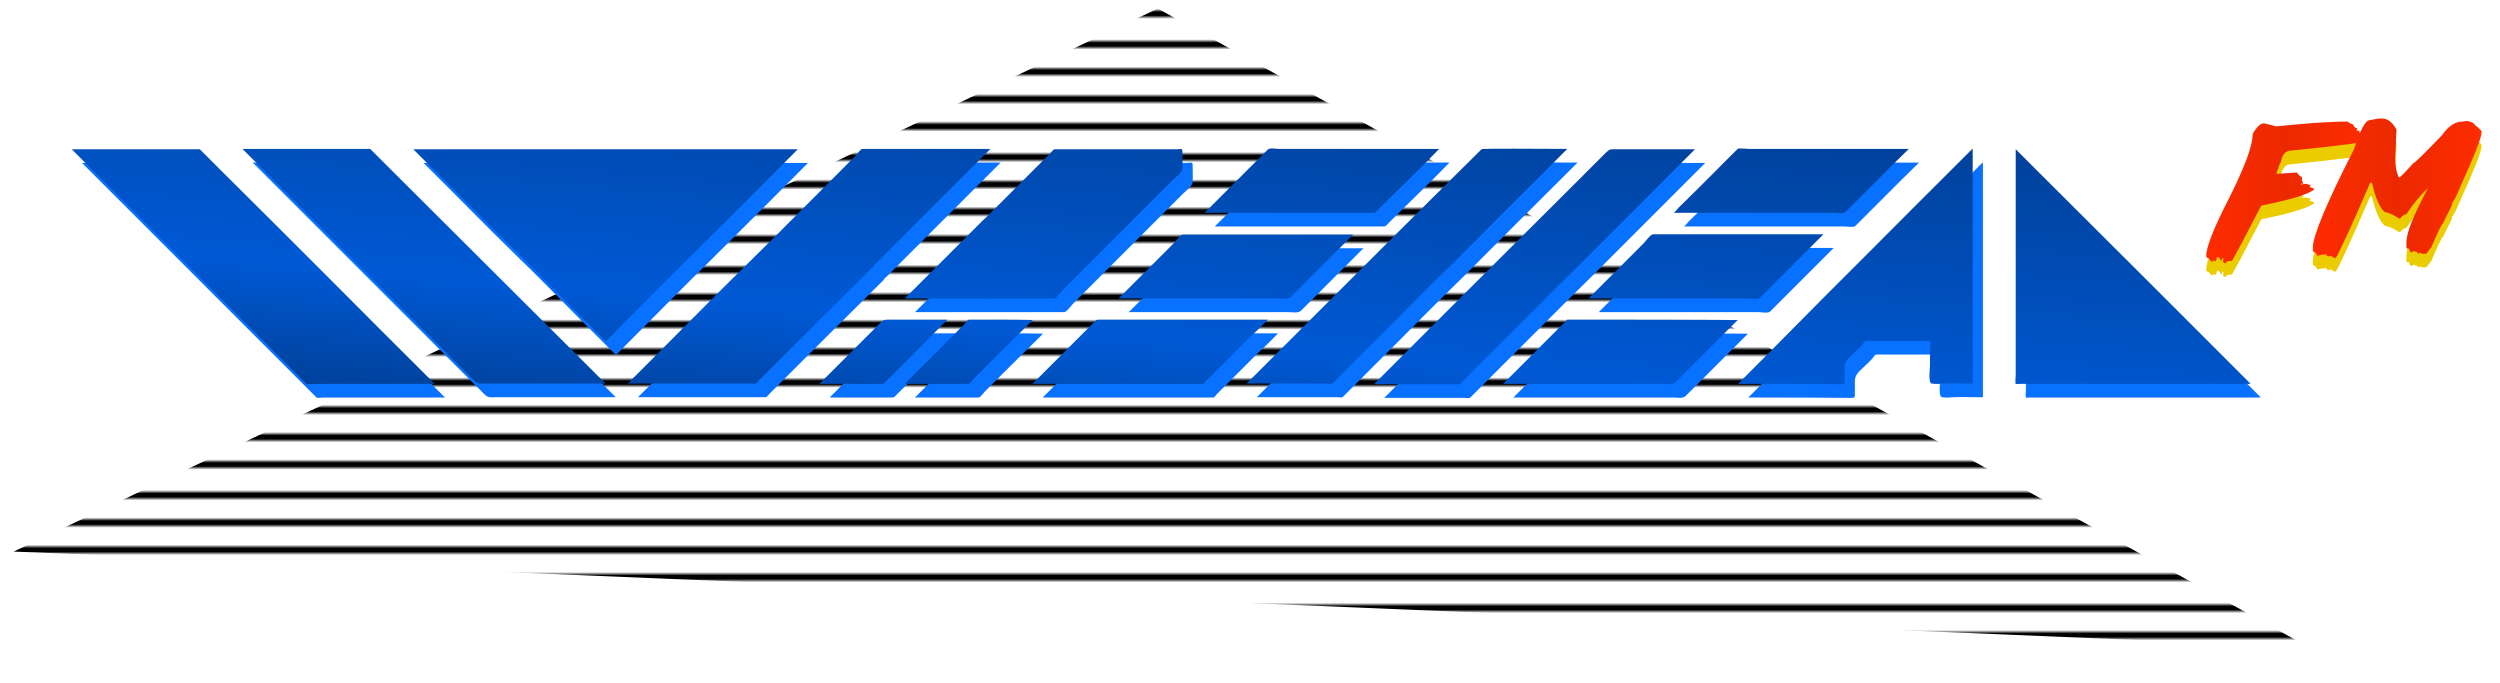
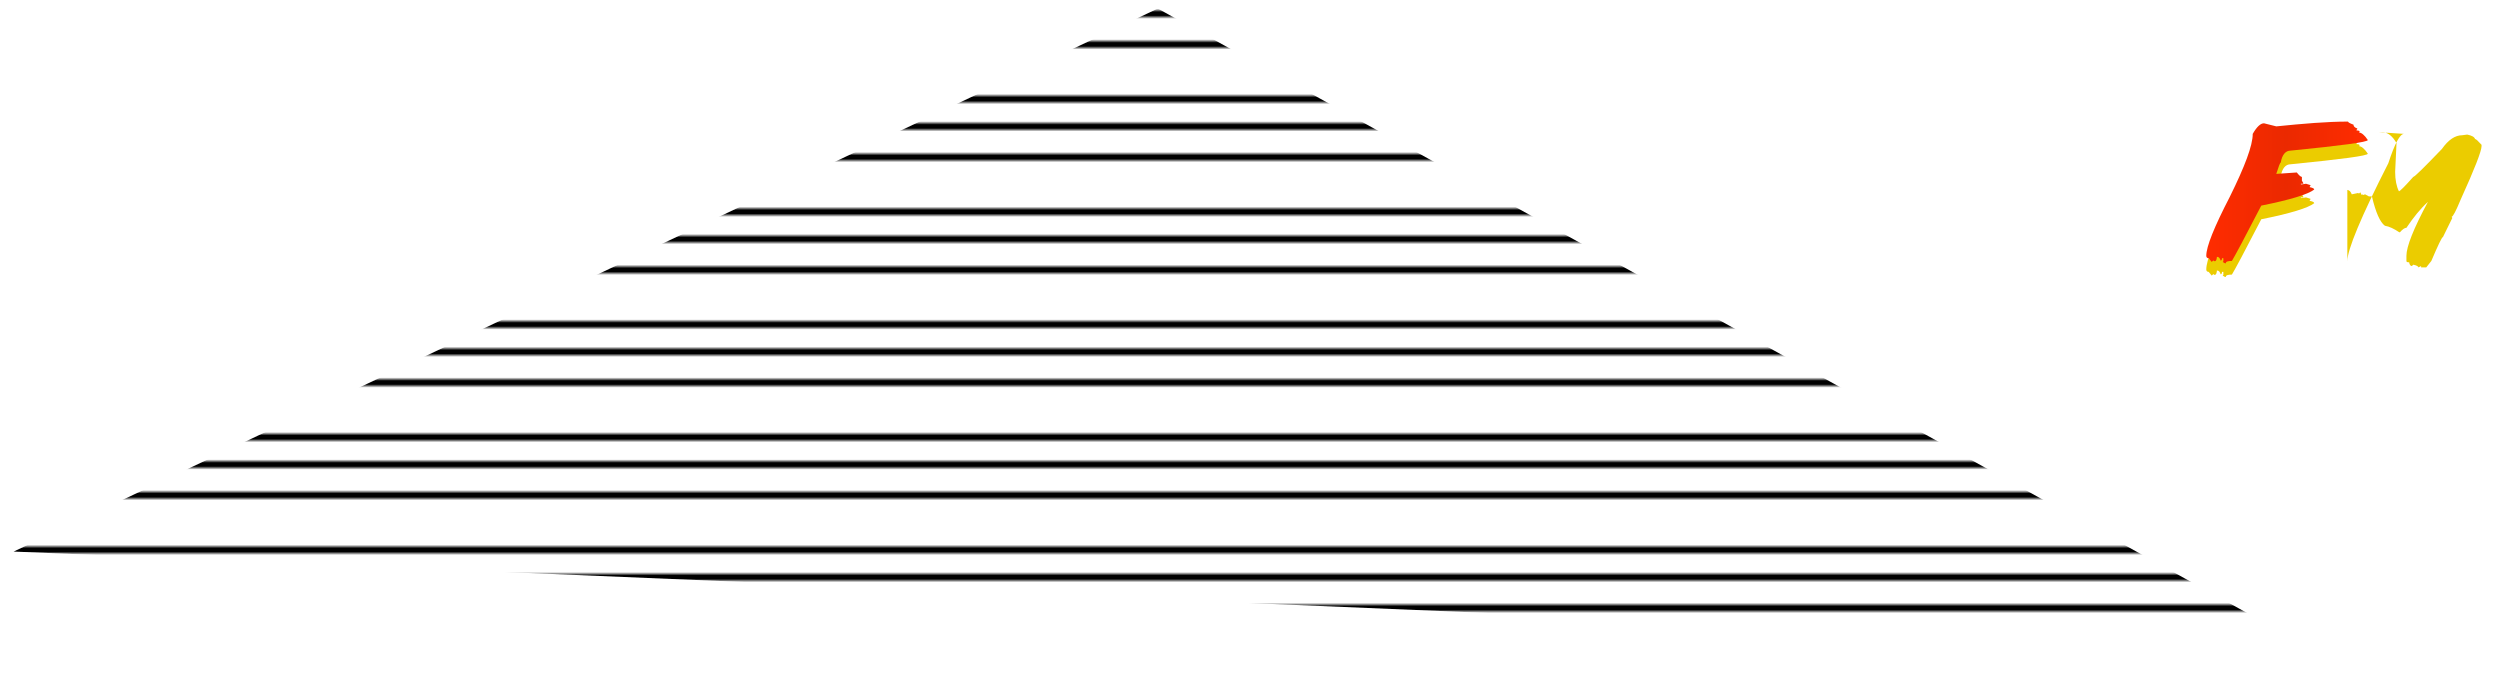
<svg xmlns="http://www.w3.org/2000/svg" xmlns:xlink="http://www.w3.org/1999/xlink" version="1.1" x="0px" y="0px" width="732px" height="200px" viewBox="-4 -2.5 732 200" enable-background="new -4 -2.5 732 200" xml:space="preserve">
  <defs>
    <pattern x="-4" y="765.5" width="120" height="33" patternUnits="userSpaceOnUse" id="New_Pattern" viewBox="0 -33 120 33" overflow="visible">
      <g>
-         <polygon fill="none" points="0,0 120,0 120,-33 0,-33    " />
        <polygon fill="#FFFFFF" points="120,0 0,0 0,-32 120,-32    " />
        <line fill="none" stroke="#000000" stroke-width="2" x1="0" y1="-32" x2="120" y2="-32" />
-         <line fill="none" stroke="#000000" stroke-width="2" x1="0" y1="-24" x2="120" y2="-24" />
        <line fill="none" stroke="#000000" stroke-width="2" x1="0" y1="-16" x2="120" y2="-16" />
        <line fill="none" stroke="#000000" stroke-width="2" x1="0" y1="-8" x2="120" y2="-8" />
      </g>
    </pattern>
  </defs>
  <pattern id="SVGID_1_" xlink:href="#New_Pattern" patternTransform="matrix(1 0 0 1 0 -30)">
</pattern>
  <polygon fill="url(#SVGID_1_)" points="0,159 335,0 672,187 " />
-   <path fill="#0971FF" d="M399.1,103.8c-2.7,2.7-5.5,5.5-8.2,8.2c-0.6,0.6-1.2,1.2-1.7,1.7c-0.3,0.3-1.3,0.1-1.7,0.1  c-7.8,0-15.6,0-23.5,0c9-9,17.9-17.9,26.9-26.9c10.5-10.5,21-21,31.6-31.5c2.8-2.8,9.7-9.6,10.3-10.2c0.3-0.3,17.3-0.1,25.1-0.1  c-1.6,1.6-3.2,3.2-4.8,4.8c-9.4,9.4-18.9,18.8-28.3,28.3C416.1,86.6,407.7,95.3,399.1,103.8z M462.3,78.2  c9.6-9.6,19.3-19.3,28.9-28.9c1.4-1.4,2.8-2.8,4.1-4.1c-7.8,0-15.6,0-23.5,0c-1.5,0-1.5,0-2.7,1.1c-0.5,0.5-1,1-1.5,1.5  c-2.4,2.4-4.7,4.7-7.1,7.1c-10.6,10.6-21.2,21.1-31.8,31.7c-9.1,9.1-18.2,18.2-27.4,27.4c7.8,0,15.6,0,23.5,0c0.4,0,1.4,0.2,1.7-0.1  c0.6-0.6,1.2-1.2,1.7-1.7c2.7-2.7,5.5-5.5,8.2-8.2C445.2,95.3,453.7,86.6,462.3,78.2z M507.9,113.9c10.1,0,20.3,0,30.4,0.1  c1,0,0.8-0.6,0.8-1.5c0-1.1,0-2.3,0-3.4c0-2.1,1.6-3.1,3-4.5c0.7-0.7,1.5-1.4,2.2-2.2c0.2-0.3,0.7-1.1,1.1-1.1c2.6,0,5.2,0,7.8,0  c2.5,0,5,0,7.5,0c1,0,2,0,3,0c0.8-0.1,0.6,0.8,0.5,1.3c-0.1,1.9-0.1,3.9-0.1,5.8c0,0.9-0.6,5.2,0.5,5.4c1.1,0.2,2.3,0.1,3.5,0  c2.3-0.1,4.6,0,6.8,0c0.1,0,1.7,0.1,1.7-0.1c0-1.1,0-2.1,0-3.2c0-2.6,0-5.3,0-7.9c0-19.2,0-38.4,0-57.6c-11,11-22,21.9-33,33  C531.6,89.9,519.8,102,507.9,113.9z M656.7,112.6c-9.6-9.6-19.2-19.2-28.8-28.8c-10.8-10.8-21.7-21.6-32.5-32.4  c-2.1-2.1-4.1-4.1-6.2-6.2c0,13.1,0,26.2,0,39.4c0,6.6,0,13.2,0,19.7c0,1.6,0,3.2,0,4.7c0,0.8,0,1.5,0,2.3c0,0.3-0.2,2.4,0,2.6  c0.1,0.1,1,0,1.2,0c1.1,0,2.2,0,3.2,0c18.4,0,36.8,0,55.3,0c3,0,6.1,0,9.1,0C657.6,113.5,657.1,113,656.7,112.6z M255.9,78.2  c9.5-9.5,18.9-18.9,28.4-28.4c1.6-1.6,3.1-3.1,4.7-4.7c-7.5,0-14.9,0-22.4,0c-4.3,0-8.5,0-12.8,0c-0.8,0-1.6,0-2.3,0  c-0.5,0-1.4,1.4-1.8,1.8c-10.4,10.4-20.8,21-31.3,31.3c-9.7,9.5-19.3,19.3-28.9,28.9c-2.3,2.3-4.5,4.5-6.7,6.7c7.5,0,14.9,0,22.4,0  c4.3,0,8.5,0,12.8,0c0.8,0,1.6,0,2.3,0c0.2,0,0.8-0.8,1-1c11.1-11.1,22.2-22.2,33.4-33.3C254.9,79.1,255.4,78.6,255.9,78.2z   M483.1,70.1c-0.9,0-2.2,2-2.8,2.6c-5.4,5.4-10.8,10.8-16.2,16.2c15.6,0,31.3,0,46.9,0c0.7,0,2.8,0.4,3.3-0.2  c2.2-2.2,4.3-4.3,6.5-6.5c4-4,8.1-8.1,12.1-12.1c-15.6,0-31.3,0-46.9,0C485,70.1,484,70.1,483.1,70.1z M461,95.1c-1,0-2.1,0-3.1,0  c-6.3,6.3-12.5,12.5-18.8,18.8c15.6,0,31.3,0,46.9,0c1.2,0,2.7,0.4,3.6-0.5c1.9-1.9,3.8-3.8,5.7-5.7c4.2-4.2,8.3-8.3,12.5-12.5  C492.2,95.1,476.6,95.1,461,95.1z M489.1,63.8c15.6,0,31.3,0,46.9,0c0.7,0,2.8,0.4,3.3-0.2c2.5-2.5,5-5,7.5-7.5  c3.7-3.7,7.4-7.4,11.1-11c-15.6,0-31.3,0-46.9,0c-0.5,0-2.8-0.3-3.2,0c-2.3,2.3-4.6,4.5-6.8,6.8c-3.5,3.5-7,7-10.5,10.4  C490,62.9,489.6,63.4,489.1,63.8z M285.6,67.2c-7.2,7.2-14.5,14.5-21.7,21.7c14.6,0,29.1,0,43.7,0c0.7,0,2.1-2,2.6-2.5  c1.2-1.2,2.5-2.5,3.7-3.7c2.4-2.4,4.8-4.8,7.2-7.2c4.6-4.6,9.3-9.3,13.9-13.9c2.5-2.5,5-5,7.5-7.5c1-1,2.7-2.1,2.7-3.4  c0.1-1.6,0-3.3,0-5c0-0.9-0.8-0.5-1.6-0.5c-1.6,0-3.3,0-4.9,0c-5,0-10,0-14.9,0c-4.4,0-8.8,0-13.2,0c-0.9,0-1.9,0-2.8,0  c-0.4,0-1,0.9-1.3,1.2c-6.2,6.2-12.3,12.3-18.5,18.5C287.2,65.6,286.4,66.4,285.6,67.2z M290.3,95.1c-2.1,0-4.3,0-6.4,0  c-0.4,0-0.8,0-1.2,0c-0.4,0-1.5,1.5-1.8,1.8c-4.6,4.6-9.1,9.1-13.7,13.7c-1.1,1.1-2.2,2.2-3.3,3.3c3.7,0,7.4,0,11.1,0  c2.1,0,4.3,0,6.4,0c0.4,0,0.8,0,1.2,0c0.4,0,1.5-1.5,1.8-1.8c4.9-4.9,9.8-9.8,14.7-14.6c0.8-0.8,1.6-1.6,2.3-2.3  C297.7,95.1,294,95.1,290.3,95.1z M276.4,95.1c-3.7,0-7.4,0-11.1,0c-2.1,0-4.3,0-6.4,0c-1.3,0-1.5,0.3-2.5,1.3  c-4.8,4.8-9.7,9.7-14.5,14.5c-1,1-2,2-3,3c5.8,0,11.7,0,17.5,0c0.7,0,1.1,0.1,1.6-0.3c0.9-0.9,1.9-1.9,2.8-2.8  c1.9-1.9,3.8-3.8,5.8-5.8C269.9,101.7,273.1,98.4,276.4,95.1z M370.2,95.1c-15.6,0-31.3,0-46.9,0c-0.9,0-1.7,0-2.6,0  c-0.8,0-0.9,0.3-1.5,0.9c-2,2-4.1,4.1-6.1,6.1c-3.9,3.9-7.9,7.9-11.8,11.8c15.6,0,31.3,0,46.9,0c1,0,2.1,0,3.1,0  c0.2,0,0.8-0.7,0.9-0.9c1.1-1.1,2.1-2.1,3.2-3.2c3.2-3.2,6.4-6.4,9.6-9.6C366.9,98.5,368.6,96.8,370.2,95.1z M342.7,72.7  c-5.4,5.4-10.8,10.8-16.2,16.2c15.6,0,31.3,0,46.9,0c1.2,0,2.7,0.4,3.6-0.5c2.1-2.1,4.2-4.2,6.3-6.3c4-4,8-8,11.9-11.9  c-15.6,0-31.3,0-46.9,0c-1,0-2,0-2.9,0C344.6,70.1,343.3,72.1,342.7,72.7z M401.2,63.8c0.6,0,0.9-0.5,1.3-0.9  c2.7-2.7,5.4-5.4,8.2-8.1c3.3-3.2,6.5-6.4,9.7-9.7c-15.6,0-31.3,0-46.9,0c-0.8,0-2.7-0.4-3.3,0.2c-2.5,2.5-4.9,4.9-7.4,7.4  c-3.7,3.7-7.4,7.4-11.1,11.1c15.6,0,31.3,0,46.9,0C399.3,63.8,400.2,63.8,401.2,63.8z M146.1,83.7c-10.9-10.9-21.9-21.8-32.8-32.7  c-1.9-1.9-3.8-3.8-5.7-5.7c-0.3-0.3-0.6-0.2-1-0.2c-1.4,0-2.8,0-4.2,0c-9.5,0-18.9,0-28.4,0c-1.3,0-2.7,0-4,0  c9.6,9.6,19.1,19.1,28.7,28.7c10.7,10.7,21.5,21.5,32.2,32.2c2.3,2.3,4.7,4.7,7,7c1.1,1.1,1.9,0.8,3.5,0.8c9.4,0,18.7,0,28.1,0  c2.3,0,4.5,0,6.8,0c-0.4-0.4-0.9-0.9-1.3-1.3C165.4,103,155.8,93.3,146.1,83.7z M96.1,83.7C85.2,72.8,74.4,62,63.5,51.2  c-1.9-1.9-3.9-3.9-5.8-5.8c-0.3-0.3-0.5-0.2-1-0.2c-1.4,0-2.7,0-4.1,0c-9.5,0-18.9,0-28.4,0c-1.4,0-2.8,0-4.2,0  c9.5,9.5,18.9,18.9,28.4,28.4c9.8,9.8,19.5,19.5,29.3,29.3c2.6,2.6,5.3,5.3,7.9,7.9c1,1,2.1,2.1,3.1,3.1c0.2,0.2,1.6,0,1.9,0  c9.2,0,18.4,0,27.6,0c2.7,0,5.4,0,8.1,0c-0.4-0.4-0.9-0.9-1.3-1.3C115.3,103,105.7,93.3,96.1,83.7z M205.1,72.7  c9.2-9.2,18.4-18.3,27.5-27.5c-12,0-24,0-36,0c-19.9,0-39.7,0-59.6,0c-5.7,0-11.3,0-17,0c9.6,9.5,19,19.2,28.7,28.6  c5.2,5,10.2,10.2,15.3,15.3c3.2,3.2,6.4,6.4,9.7,9.7c0.8,0.8,1.6,1.6,2.4,2.4c0.4,0.4,0.4,0.1,0.8-0.3  C186.3,91.5,195.6,82,205.1,72.7z" />
  <linearGradient id="SVGID_2_" gradientUnits="userSpaceOnUse" x1="331.116" y1="131.409" x2="340.89" y2="19.682">
    <stop offset="0" style="stop-color:#00419A" />
    <stop offset="0.309" style="stop-color:#0059D5" />
    <stop offset="1" style="stop-color:#00419A" />
  </linearGradient>
-   <path fill="url(#SVGID_2_)" d="M396.1,99.8c-2.7,2.7-5.5,5.5-8.2,8.2c-0.6,0.6-1.2,1.2-1.7,1.7c-0.3,0.3-1.3,0.1-1.7,0.1  c-7.8,0-15.6,0-23.5,0c9-9,17.9-17.9,26.9-26.9c10.5-10.5,21-21,31.6-31.5c2.8-2.8,9.7-9.6,10.3-10.2c0.3-0.3,17.3-0.1,25.1-0.1  c-1.6,1.6-3.2,3.2-4.8,4.8c-9.4,9.4-18.9,18.8-28.3,28.3C413.1,82.6,404.7,91.3,396.1,99.8z M459.3,74.2  c9.6-9.6,19.3-19.3,28.9-28.9c1.4-1.4,2.8-2.8,4.1-4.1c-7.8,0-15.6,0-23.5,0c-1.5,0-1.5,0-2.7,1.1c-0.5,0.5-1,1-1.5,1.5  c-2.4,2.4-4.7,4.7-7.1,7.1c-10.6,10.6-21.2,21.1-31.8,31.7c-9.1,9.1-18.2,18.2-27.4,27.4c7.8,0,15.6,0,23.5,0c0.4,0,1.4,0.2,1.7-0.1  c0.6-0.6,1.2-1.2,1.7-1.7c2.7-2.7,5.5-5.5,8.2-8.2C442.2,91.3,450.7,82.6,459.3,74.2z M504.9,109.9c10.1,0,20.3,0,30.4,0.1  c1,0,0.8-0.6,0.8-1.5c0-1.1,0-2.3,0-3.4c0-2.1,1.6-3.1,3-4.5c0.7-0.7,1.5-1.4,2.2-2.2c0.2-0.3,0.7-1.1,1.1-1.1c2.6,0,5.2,0,7.8,0  c2.5,0,5,0,7.5,0c1,0,2,0,3,0c0.8-0.1,0.6,0.8,0.5,1.3c-0.1,1.9-0.1,3.9-0.1,5.8c0,0.9-0.6,5.2,0.5,5.4c1.1,0.2,2.3,0.1,3.5,0  c2.3-0.1,4.6,0,6.8,0c0.1,0,1.7,0.1,1.7-0.1c0-1.1,0-2.1,0-3.2c0-2.6,0-5.3,0-7.9c0-19.2,0-38.4,0-57.6c-11,11-22,21.9-33,33  C528.6,85.9,516.8,98,504.9,109.9z M653.7,108.6c-9.6-9.6-19.2-19.2-28.8-28.8c-10.8-10.8-21.7-21.6-32.5-32.4  c-2.1-2.1-4.1-4.1-6.2-6.2c0,13.1,0,26.2,0,39.4c0,6.6,0,13.2,0,19.7c0,1.6,0,3.2,0,4.7c0,0.8,0,1.5,0,2.3c0,0.3-0.2,2.4,0,2.6  c0.1,0.1,1,0,1.2,0c1.1,0,2.2,0,3.2,0c18.4,0,36.8,0,55.3,0c3,0,6.1,0,9.1,0C654.6,109.5,654.1,109,653.7,108.6z M252.9,74.2  c9.5-9.5,18.9-18.9,28.4-28.4c1.6-1.6,3.1-3.1,4.7-4.7c-7.5,0-14.9,0-22.4,0c-4.3,0-8.5,0-12.8,0c-0.8,0-1.6,0-2.3,0  c-0.5,0-1.4,1.4-1.8,1.8c-10.4,10.4-20.8,21-31.3,31.3c-9.7,9.5-19.3,19.3-28.9,28.9c-2.3,2.3-4.5,4.5-6.7,6.7c7.5,0,14.9,0,22.4,0  c4.3,0,8.5,0,12.8,0c0.8,0,1.6,0,2.3,0c0.2,0,0.8-0.8,1-1c11.1-11.1,22.2-22.2,33.4-33.3C251.9,75.1,252.4,74.6,252.9,74.2z   M480.1,66.1c-0.9,0-2.2,2-2.8,2.6c-5.4,5.4-10.8,10.8-16.2,16.2c15.6,0,31.3,0,46.9,0c0.7,0,2.8,0.4,3.3-0.2  c2.2-2.2,4.3-4.3,6.5-6.5c4-4,8.1-8.1,12.1-12.1c-15.6,0-31.3,0-46.9,0C482,66.1,481,66.1,480.1,66.1z M458,91.1c-1,0-2.1,0-3.1,0  c-6.3,6.3-12.5,12.5-18.8,18.8c15.6,0,31.3,0,46.9,0c1.2,0,2.7,0.4,3.6-0.5c1.9-1.9,3.8-3.8,5.7-5.7c4.2-4.2,8.3-8.3,12.5-12.5  C489.2,91.1,473.6,91.1,458,91.1z M486.1,59.8c15.6,0,31.3,0,46.9,0c0.7,0,2.8,0.4,3.3-0.2c2.5-2.5,5-5,7.5-7.5  c3.7-3.7,7.4-7.4,11.1-11c-15.6,0-31.3,0-46.9,0c-0.5,0-2.8-0.3-3.2,0c-2.3,2.3-4.6,4.5-6.8,6.8c-3.5,3.5-7,7-10.5,10.4  C487,58.9,486.6,59.4,486.1,59.8z M282.6,63.2c-7.2,7.2-14.5,14.5-21.7,21.7c14.6,0,29.1,0,43.7,0c0.7,0,2.1-2,2.6-2.5  c1.2-1.2,2.5-2.5,3.7-3.7c2.4-2.4,4.8-4.8,7.2-7.2c4.6-4.6,9.3-9.3,13.9-13.9c2.5-2.5,5-5,7.5-7.5c1-1,2.7-2.1,2.7-3.4  c0.1-1.6,0-3.3,0-5c0-0.9-0.8-0.5-1.6-0.5c-1.6,0-3.3,0-4.9,0c-5,0-10,0-14.9,0c-4.4,0-8.8,0-13.2,0c-0.9,0-1.9,0-2.8,0  c-0.4,0-1,0.9-1.3,1.2c-6.2,6.2-12.3,12.3-18.5,18.5C284.2,61.6,283.4,62.4,282.6,63.2z M287.3,91.1c-2.1,0-4.3,0-6.4,0  c-0.4,0-0.8,0-1.2,0c-0.4,0-1.5,1.5-1.8,1.8c-4.6,4.6-9.1,9.1-13.7,13.7c-1.1,1.1-2.2,2.2-3.3,3.3c3.7,0,7.4,0,11.1,0  c2.1,0,4.3,0,6.4,0c0.4,0,0.8,0,1.2,0c0.4,0,1.5-1.5,1.8-1.8c4.9-4.9,9.8-9.8,14.7-14.6c0.8-0.8,1.6-1.6,2.3-2.3  C294.7,91.1,291,91.1,287.3,91.1z M273.4,91.1c-3.7,0-7.4,0-11.1,0c-2.1,0-4.3,0-6.4,0c-1.3,0-1.5,0.3-2.5,1.3  c-4.8,4.8-9.7,9.7-14.5,14.5c-1,1-2,2-3,3c5.8,0,11.7,0,17.5,0c0.7,0,1.1,0.1,1.6-0.3c0.9-0.9,1.9-1.9,2.8-2.8  c1.9-1.9,3.8-3.8,5.8-5.8C266.9,97.7,270.1,94.4,273.4,91.1z M367.2,91.1c-15.6,0-31.3,0-46.9,0c-0.9,0-1.7,0-2.6,0  c-0.8,0-0.9,0.3-1.5,0.9c-2,2-4.1,4.1-6.1,6.1c-3.9,3.9-7.9,7.9-11.8,11.8c15.6,0,31.3,0,46.9,0c1,0,2.1,0,3.1,0  c0.2,0,0.8-0.7,0.9-0.9c1.1-1.1,2.1-2.1,3.2-3.2c3.2-3.2,6.4-6.4,9.6-9.6C363.9,94.5,365.6,92.8,367.2,91.1z M339.7,68.7  c-5.4,5.4-10.8,10.8-16.2,16.2c15.6,0,31.3,0,46.9,0c1.2,0,2.7,0.4,3.6-0.5c2.1-2.1,4.2-4.2,6.3-6.3c4-4,8-8,11.9-11.9  c-15.6,0-31.3,0-46.9,0c-1,0-2,0-2.9,0C341.6,66.1,340.3,68.1,339.7,68.7z M398.2,59.8c0.6,0,0.9-0.5,1.3-0.9  c2.7-2.7,5.4-5.4,8.2-8.1c3.3-3.2,6.5-6.4,9.7-9.7c-15.6,0-31.3,0-46.9,0c-0.8,0-2.7-0.4-3.3,0.2c-2.5,2.5-4.9,4.9-7.4,7.4  c-3.7,3.7-7.4,7.4-11.1,11.1c15.6,0,31.3,0,46.9,0C396.3,59.8,397.2,59.8,398.2,59.8z M143.1,79.7c-10.9-10.9-21.9-21.8-32.8-32.7  c-1.9-1.9-3.8-3.8-5.7-5.7c-0.3-0.3-0.6-0.2-1-0.2c-1.4,0-2.8,0-4.2,0c-9.5,0-18.9,0-28.4,0c-1.3,0-2.7,0-4,0  c9.6,9.6,19.1,19.1,28.7,28.7c10.7,10.7,21.5,21.5,32.2,32.2c2.3,2.3,4.7,4.7,7,7c1.1,1.1,1.9,0.8,3.5,0.8c9.4,0,18.7,0,28.1,0  c2.3,0,4.5,0,6.8,0c-0.4-0.4-0.9-0.9-1.3-1.3C162.4,99,152.8,89.3,143.1,79.7z M93.1,79.7C82.2,68.8,71.4,58,60.5,47.2  c-1.9-1.9-3.9-3.9-5.8-5.8c-0.3-0.3-0.5-0.2-1-0.2c-1.4,0-2.7,0-4.1,0c-9.5,0-18.9,0-28.4,0c-1.4,0-2.8,0-4.2,0  c9.5,9.5,18.9,18.9,28.4,28.4c9.8,9.8,19.5,19.5,29.3,29.3c2.6,2.6,5.3,5.3,7.9,7.9c1,1,2.1,2.1,3.1,3.1c0.2,0.2,1.6,0,1.9,0  c9.2,0,18.4,0,27.6,0c2.7,0,5.4,0,8.1,0c-0.4-0.4-0.9-0.9-1.3-1.3C112.3,99,102.7,89.3,93.1,79.7z M202.1,68.7  c9.2-9.2,18.4-18.3,27.5-27.5c-12,0-24,0-36,0c-19.9,0-39.7,0-59.6,0c-5.7,0-11.3,0-17,0c9.6,9.5,19,19.2,28.7,28.6  c5.2,5,10.2,10.2,15.3,15.3c3.2,3.2,6.4,6.4,9.7,9.7c0.8,0.8,1.6,1.6,2.4,2.4c0.4,0.4,0.4,0.1,0.8-0.3  C183.3,87.5,192.6,78,202.1,68.7z" />
  <path fill="#EBCC00" d="M683.5,37.1c0,0.2,0.5,0.5,1.6,0.9c0,0.5,0.4,0.9,1.1,1.1v0.2l-0.2,0.2v0.2c0.6,0,0.9,0.1,0.9,0.4l-0.2,0.2  c0.7,0,1.6,0.7,2.6,2.2c0,0.6-7.5,1.6-22.6,3.1c-1.5,0-2.5,1.2-2.9,3.5c-0.2,0-0.6,1.1-1.3,3.3h0.2l5.8-0.4c0.7,0.9,1.2,1.3,1.5,1.3  v1.1l0.4,0.7v0.2h-0.7v0.2h0.2l1.3-0.2l1.3,0.4v0.2l-0.2,0.2v0.2c0.9,0.2,1.3,0.4,1.3,0.7c-1.8,1.4-7,3-15.5,4.7  c-4.9,9.5-7.8,14.9-8.6,16.2c-1.2,0-1.8,0.2-1.8,0.7h-0.2l-0.7-0.4l0.2-0.2v-0.9h-0.4c0,0.4-0.1,0.7-0.4,0.7  c-0.2-0.7-0.5-1.1-1.1-1.1v0.2c-0.1,0.8-0.3,1.1-0.7,1.1l-0.2-0.2H644l-0.4,0.4l-0.9-1.1c-0.4,0-0.7-0.2-0.7-0.7  c0-2.7,2.3-8.4,6.9-17.3c4.4-8.9,6.7-15,6.7-18.4c1.2-2.1,2.3-3.1,3.3-3.1l3.6,0.9C670.4,37.7,677.4,37.1,683.5,37.1z" />
-   <path fill="#EBCC00" d="M692.4,36.2h1.1c1.6,0,3,1.1,4.2,3.2l-0.4,8.4c0,2.4,0.4,4.3,1.1,5.7c0.3,0,1.7-1.4,4.2-4.2  c0.5-0.1,3.3-2.9,8.4-8.2c1.9-2.7,3.9-4,5.9-4l1.5-0.2c1.4,0.3,2.1,0.7,2.3,1.3c0.3,0,0.9,0.6,1.9,1.7v0.4c0,1.4-2,6.6-6.1,15.6  c-1.4,3.4-2.3,5.1-2.7,5.1l0.2,0.2v0.2l-2.7,5.5c-0.3,0-1.4,2.3-3.4,7l-1.5,1.9h-1.5v-0.4l-0.8,0.4c0-0.3-0.5-0.6-1.5-0.8l-0.4,0.4  c-0.4,0-0.7-0.4-0.8-1.1c-0.6,0-0.8-0.1-0.8-0.4v-1.5c0-2.7,2.1-8,6.3-15.8c-2.2,2-4.3,4.6-6.3,7.6c-0.5,0-1.1,0.4-1.9,1.3h-0.2  c-1.5-1-2.9-1.7-4.2-1.9c-1.4-1-2.7-3.9-3.8-8.6H690c-6.1,14.1-9.5,21.4-10.1,22h-0.4l-1.1-0.6l-0.6,0.2l-0.2-0.2l-0.2,0.2l-0.4-0.8  l-0.4,0.4l-0.2-0.2l-1.9,0.4c-0.3-0.8-0.7-1.2-1.3-1.3V74c0-3.4,4-13,12-28.7c1.9-5.8,3.4-8.6,4.6-8.6L692.4,36.2z" />
+   <path fill="#EBCC00" d="M692.4,36.2h1.1c1.6,0,3,1.1,4.2,3.2l-0.4,8.4c0,2.4,0.4,4.3,1.1,5.7c0.3,0,1.7-1.4,4.2-4.2  c0.5-0.1,3.3-2.9,8.4-8.2c1.9-2.7,3.9-4,5.9-4l1.5-0.2c1.4,0.3,2.1,0.7,2.3,1.3c0.3,0,0.9,0.6,1.9,1.7v0.4c0,1.4-2,6.6-6.1,15.6  c-1.4,3.4-2.3,5.1-2.7,5.1l0.2,0.2v0.2l-2.7,5.5c-0.3,0-1.4,2.3-3.4,7l-1.5,1.9h-1.5v-0.4l-0.8,0.4c0-0.3-0.5-0.6-1.5-0.8l-0.4,0.4  c-0.4,0-0.7-0.4-0.8-1.1c-0.6,0-0.8-0.1-0.8-0.4v-1.5c0-2.7,2.1-8,6.3-15.8c-2.2,2-4.3,4.6-6.3,7.6c-0.5,0-1.1,0.4-1.9,1.3h-0.2  c-1.5-1-2.9-1.7-4.2-1.9c-1.4-1-2.7-3.9-3.8-8.6H690h-0.4l-1.1-0.6l-0.6,0.2l-0.2-0.2l-0.2,0.2l-0.4-0.8  l-0.4,0.4l-0.2-0.2l-1.9,0.4c-0.3-0.8-0.7-1.2-1.3-1.3V74c0-3.4,4-13,12-28.7c1.9-5.8,3.4-8.6,4.6-8.6L692.4,36.2z" />
  <linearGradient id="SVGID_3_" gradientUnits="userSpaceOnUse" x1="642" y1="53.988" x2="689.227" y2="53.988">
    <stop offset="0" style="stop-color:#FF2C00" />
    <stop offset="0.491" style="stop-color:#EB2900" />
    <stop offset="1" style="stop-color:#FF2C00" />
  </linearGradient>
  <path fill="url(#SVGID_3_)" d="M683.5,33.1c0,0.2,0.5,0.5,1.6,0.9c0,0.5,0.4,0.9,1.1,1.1v0.2l-0.2,0.2v0.2c0.6,0,0.9,0.1,0.9,0.4  l-0.2,0.2c0.7,0,1.6,0.7,2.6,2.2c0,0.6-7.5,1.6-22.6,3.1c-1.5,0-2.5,1.2-2.9,3.5c-0.2,0-0.6,1.1-1.3,3.3h0.2l5.8-0.4  c0.7,0.9,1.2,1.3,1.5,1.3v1.1l0.4,0.7v0.2h-0.7v0.2h0.2l1.3-0.2l1.3,0.4v0.2l-0.2,0.2v0.2c0.9,0.2,1.3,0.4,1.3,0.7  c-1.8,1.4-7,3-15.5,4.7c-4.9,9.5-7.8,14.9-8.6,16.2c-1.2,0-1.8,0.2-1.8,0.7h-0.2l-0.7-0.4l0.2-0.2v-0.9h-0.4c0,0.4-0.1,0.7-0.4,0.7  c-0.2-0.7-0.5-1.1-1.1-1.1v0.2c-0.1,0.8-0.3,1.1-0.7,1.1l-0.2-0.2H644l-0.4,0.4l-0.9-1.1c-0.4,0-0.7-0.2-0.7-0.7  c0-2.7,2.3-8.4,6.9-17.3c4.4-8.9,6.7-15,6.7-18.4c1.2-2.1,2.3-3.1,3.3-3.1l3.6,0.9C670.4,33.7,677.4,33.1,683.5,33.1z" />
  <linearGradient id="SVGID_4_" gradientUnits="userSpaceOnUse" x1="673.148" y1="52.477" x2="722.578" y2="52.477">
    <stop offset="0" style="stop-color:#FF2C00" />
    <stop offset="0.491" style="stop-color:#EB2900" />
    <stop offset="1" style="stop-color:#FF2C00" />
  </linearGradient>
-   <path fill="url(#SVGID_4_)" d="M692.4,32.2h1.1c1.6,0,3,1.1,4.2,3.2l-0.4,8.4c0,2.4,0.4,4.3,1.1,5.7c0.3,0,1.7-1.4,4.2-4.2  c0.5-0.1,3.3-2.9,8.4-8.2c1.9-2.7,3.9-4,5.9-4l1.5-0.2c1.4,0.3,2.1,0.7,2.3,1.3c0.3,0,0.9,0.6,1.9,1.7v0.4c0,1.4-2,6.6-6.1,15.6  c-1.4,3.4-2.3,5.1-2.7,5.1l0.2,0.2v0.2l-2.7,5.5c-0.3,0-1.4,2.3-3.4,7l-1.5,1.9h-1.5v-0.4l-0.8,0.4c0-0.3-0.5-0.6-1.5-0.8l-0.4,0.4  c-0.4,0-0.7-0.4-0.8-1.1c-0.6,0-0.8-0.1-0.8-0.4v-1.5c0-2.7,2.1-8,6.3-15.8c-2.2,2-4.3,4.6-6.3,7.6c-0.5,0-1.1,0.4-1.9,1.3h-0.2  c-1.5-1-2.9-1.7-4.2-1.9c-1.4-1-2.7-3.9-3.8-8.6H690c-6.1,14.1-9.5,21.4-10.1,22h-0.4l-1.1-0.6l-0.6,0.2l-0.2-0.2l-0.2,0.2l-0.4-0.8  l-0.4,0.4l-0.2-0.2l-1.9,0.4c-0.3-0.8-0.7-1.2-1.3-1.3V70c0-3.4,4-13,12-28.7c1.9-5.8,3.4-8.6,4.6-8.6L692.4,32.2z" />
</svg>